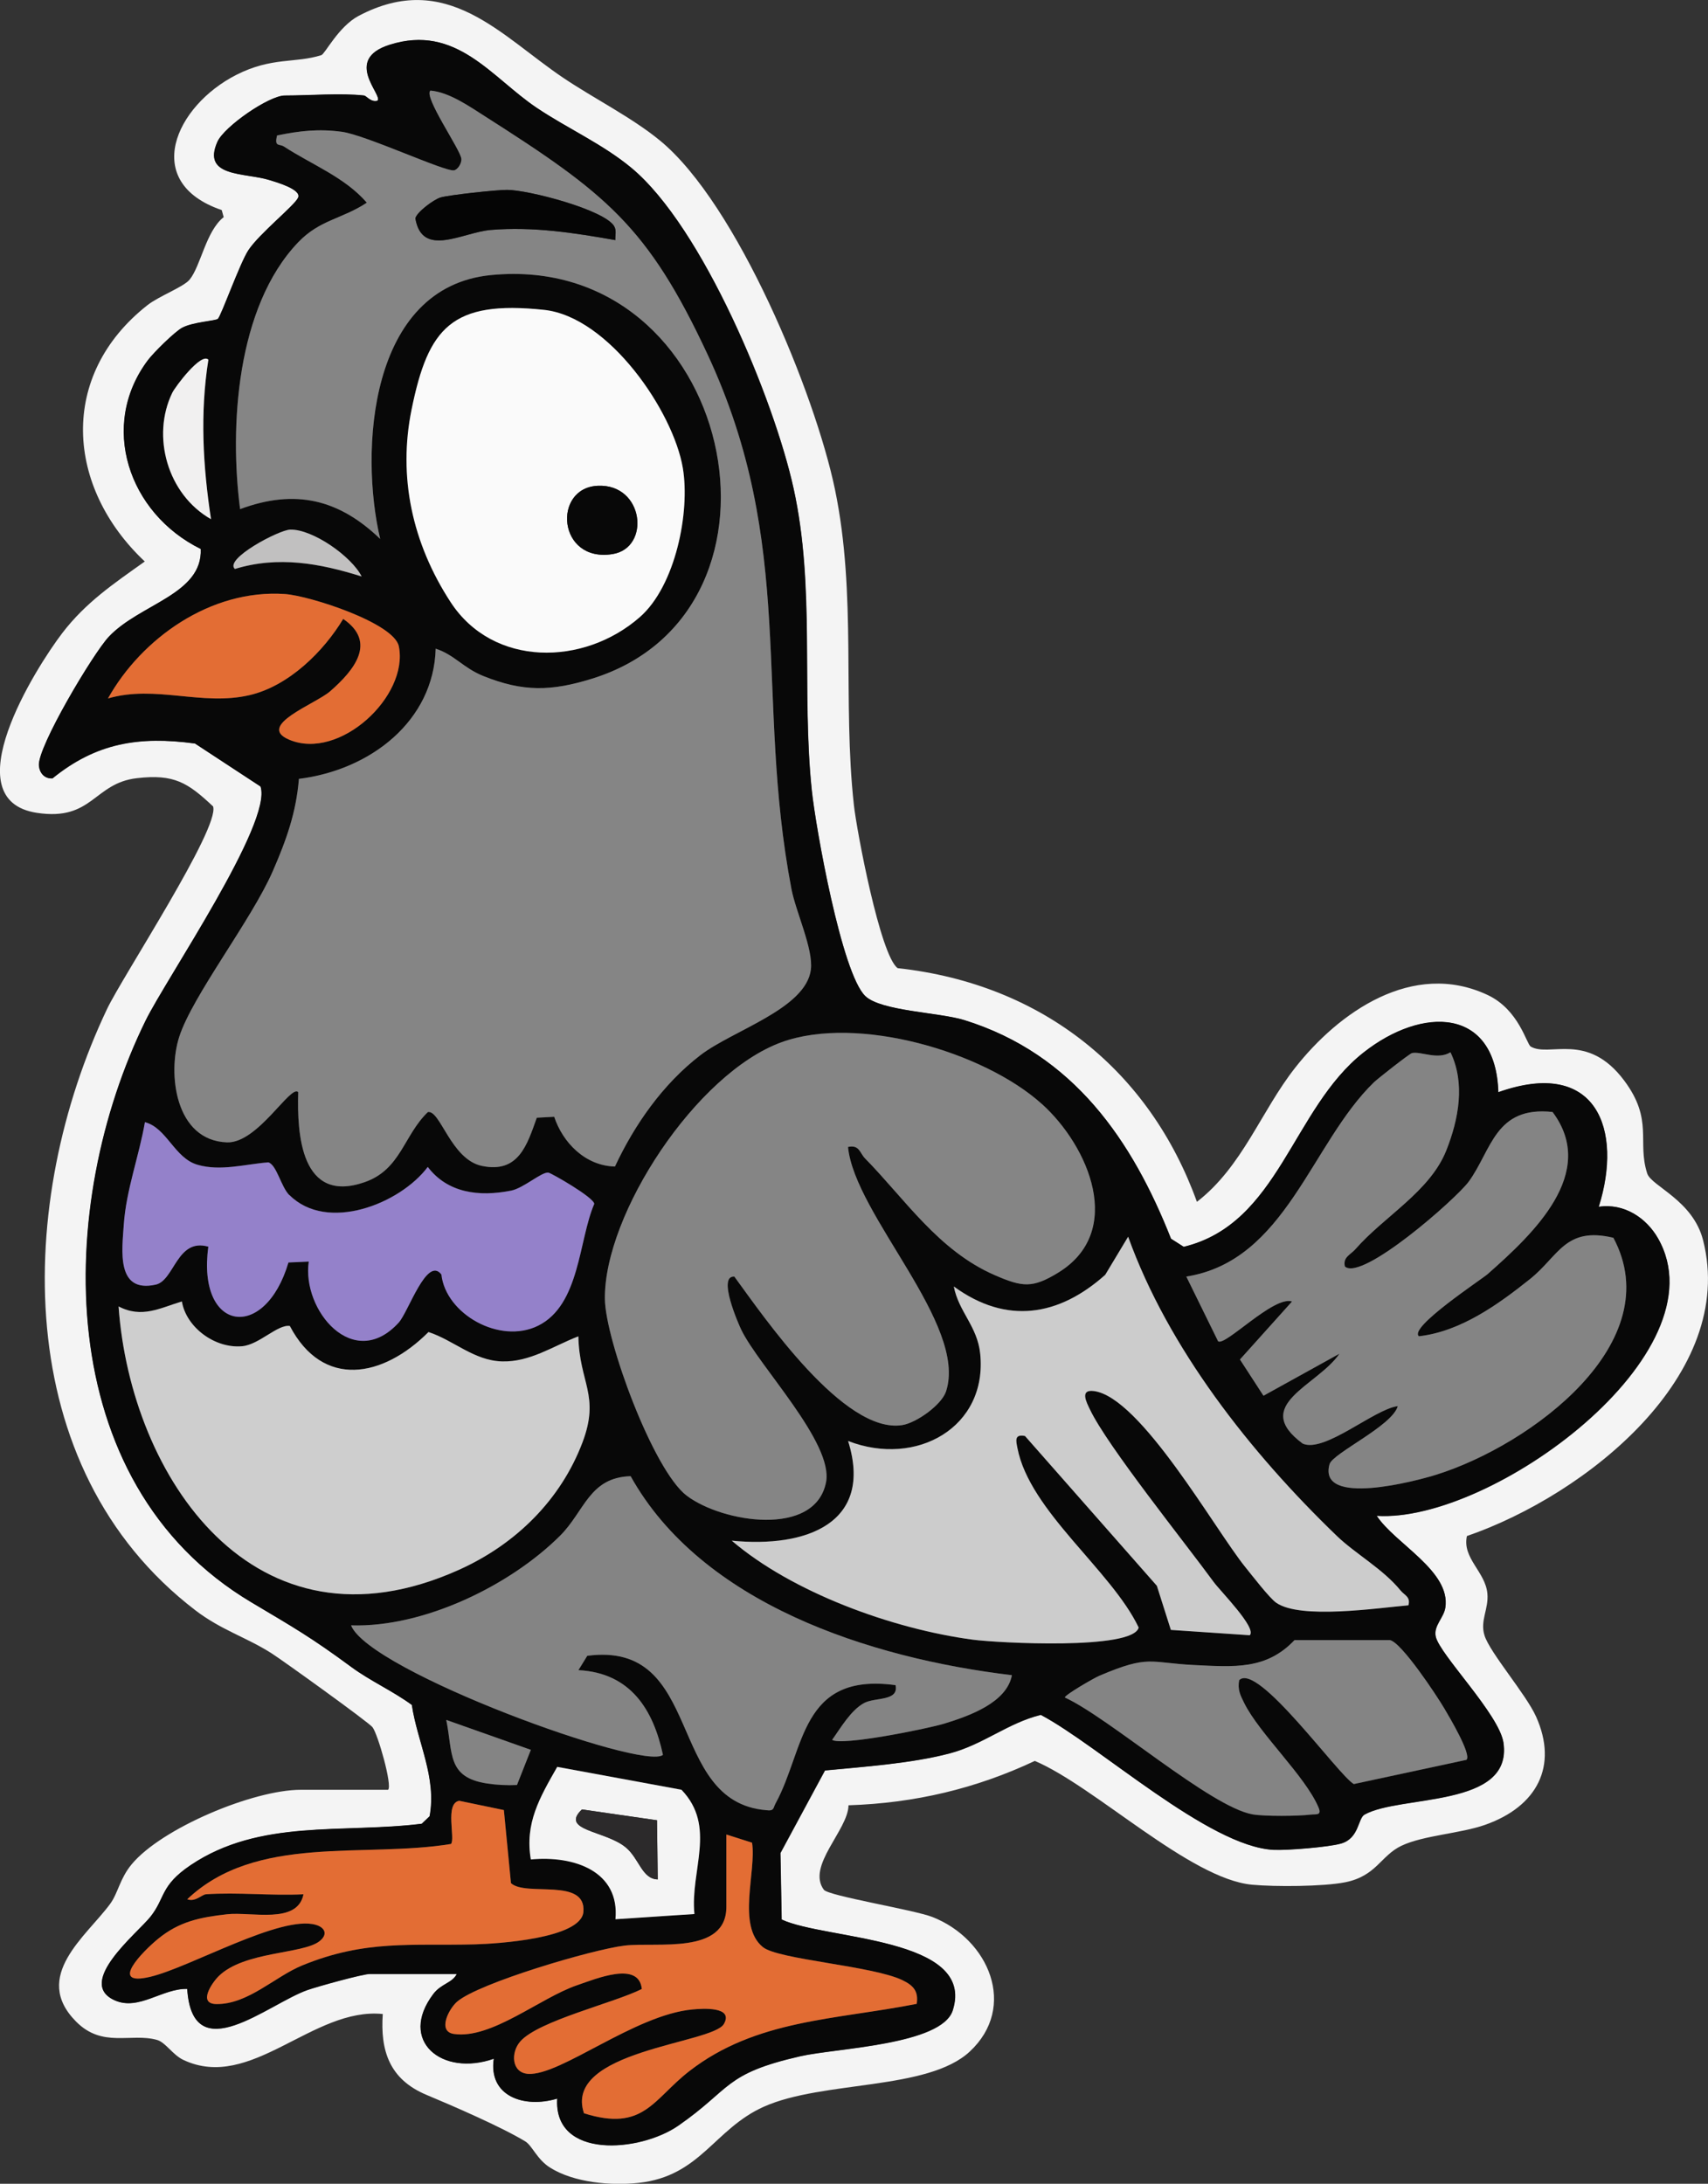
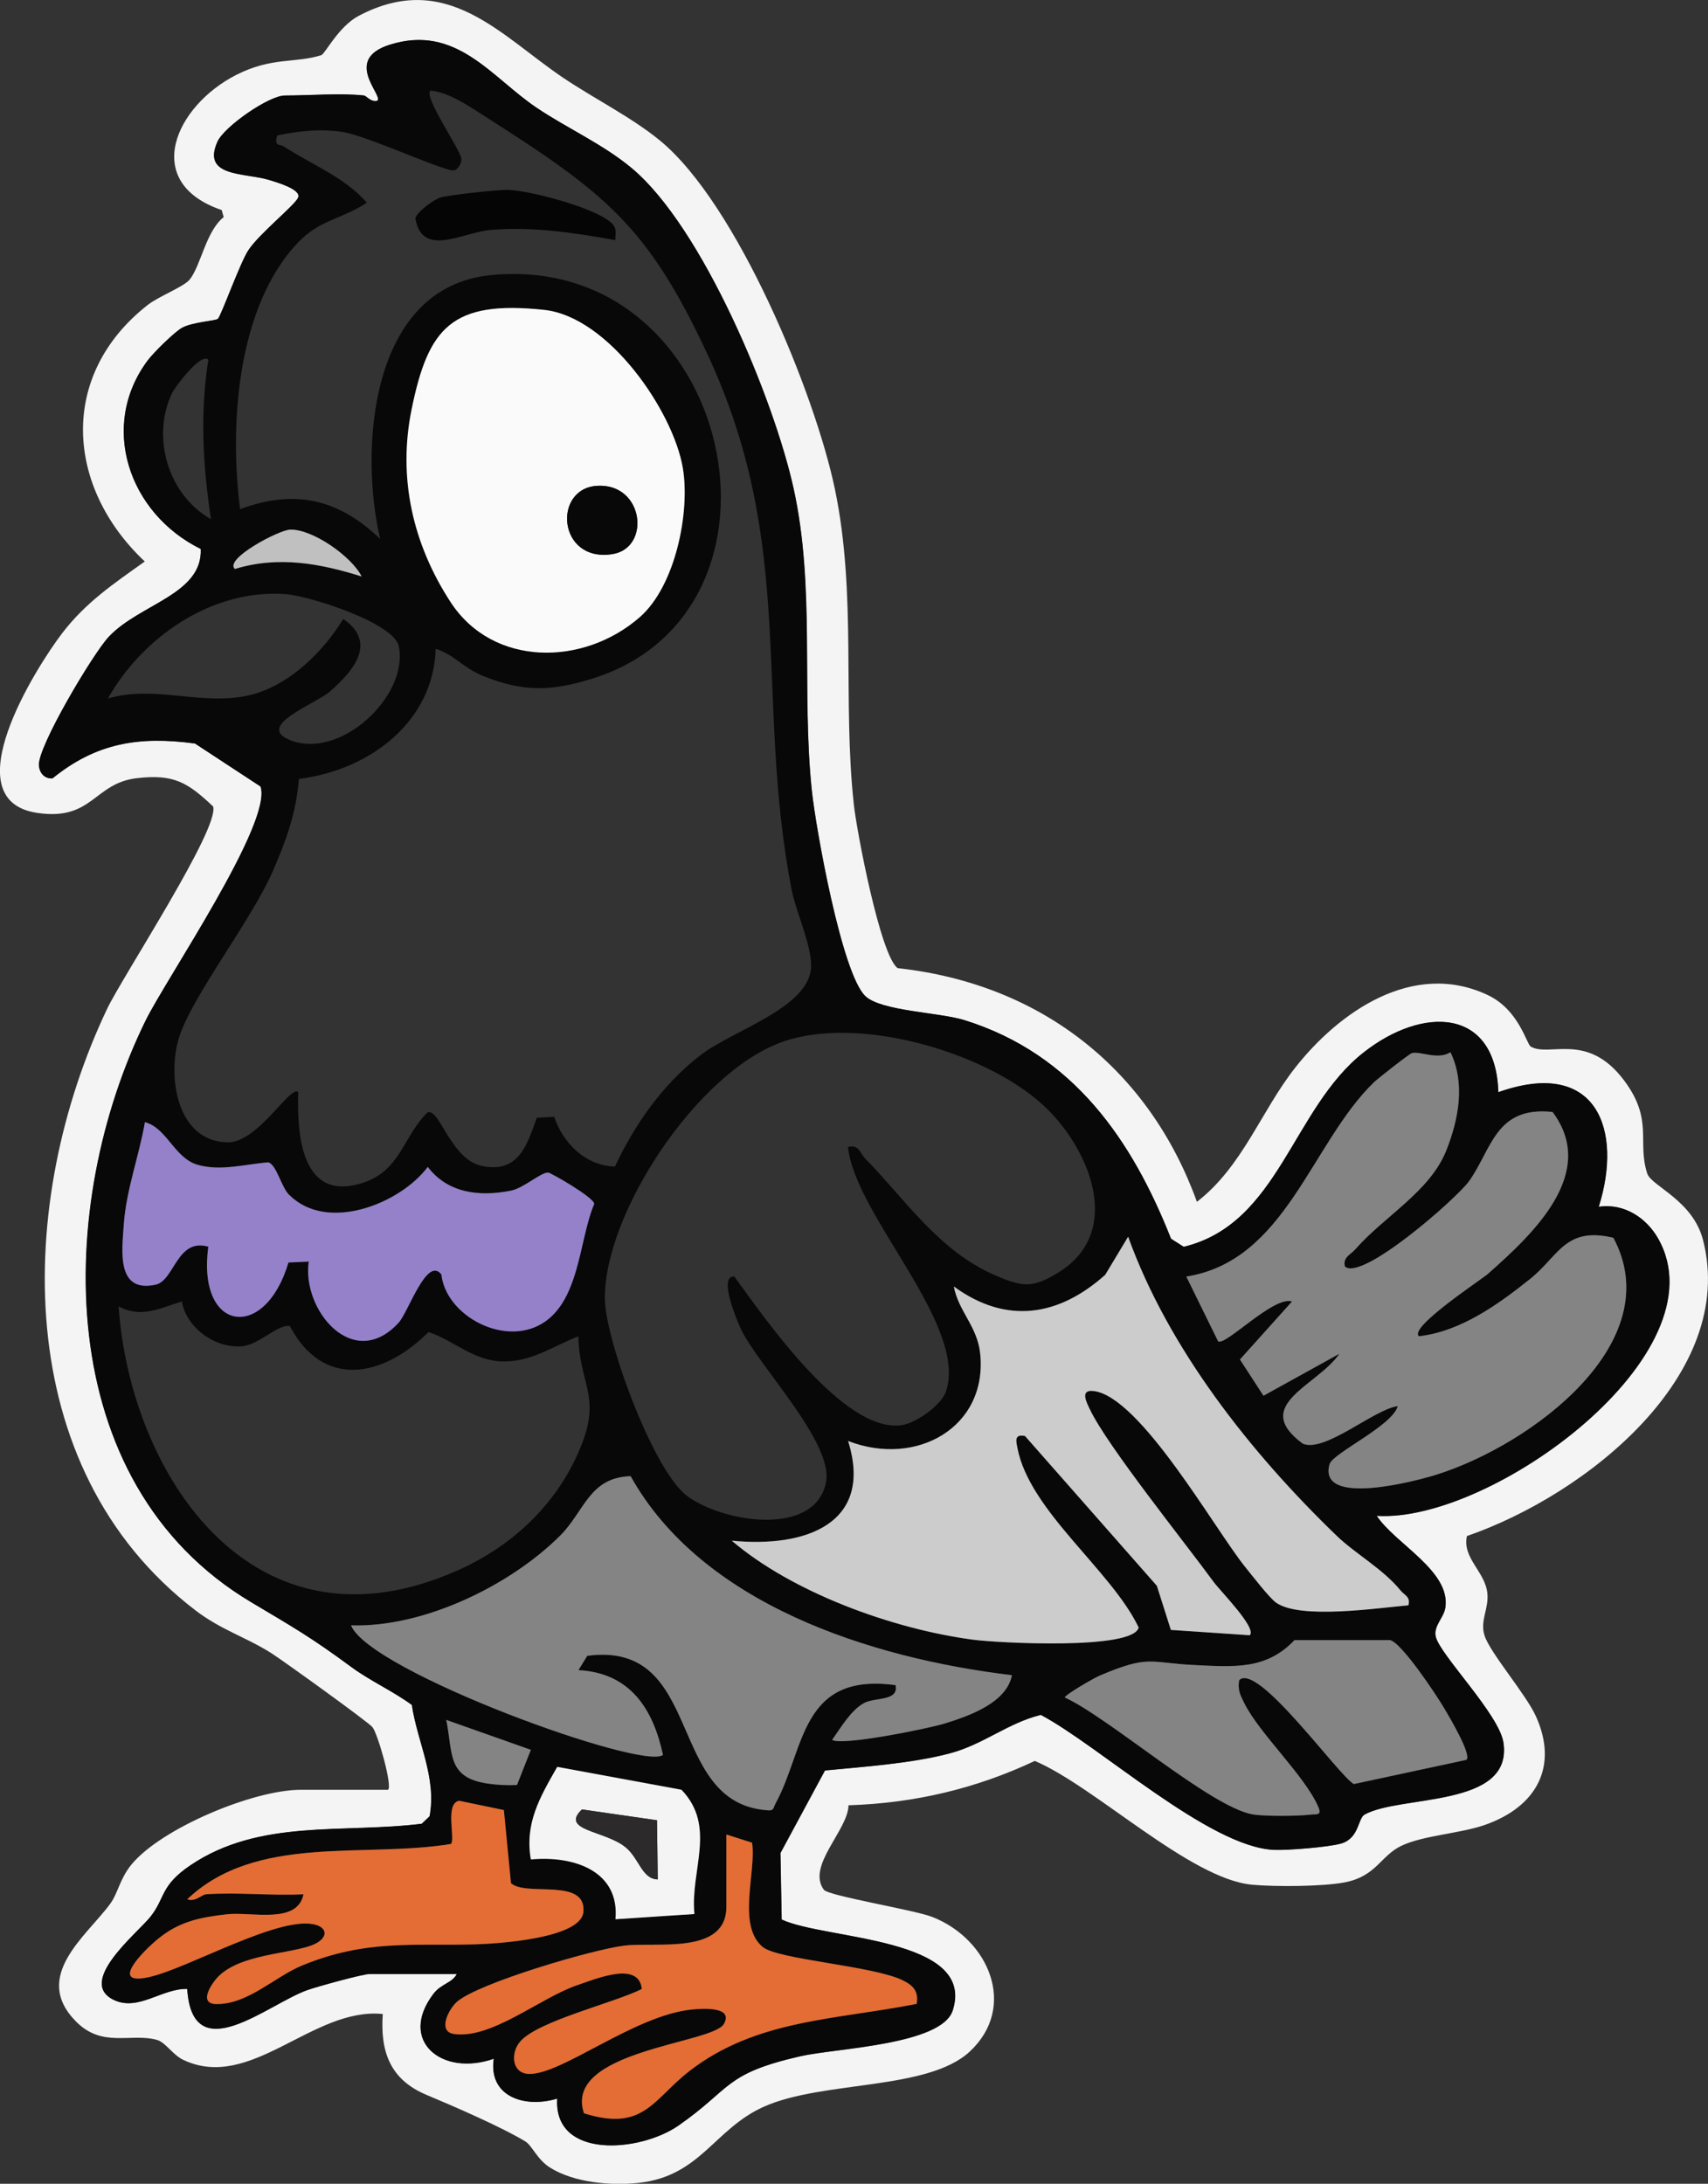
<svg xmlns="http://www.w3.org/2000/svg" width="115" height="147" viewBox="0 0 115 147" fill="none">
  <rect x="0" y="0" width="115" height="147" fill="#333333" stroke="none" />
  <g clip-path="url(#clip0_10002_1965)">
    <path d="M26.132 120.476C26.427 120.194 25.448 116.744 25.081 116.267C24.828 115.938 19.06 111.787 18.269 111.283C16.578 110.209 14.89 109.726 13.149 108.393C0.575 98.761 1.084 80.808 7.205 67.926C8.242 65.741 14.812 55.746 14.349 54.286C12.643 52.685 11.731 52.091 9.214 52.383C6.301 52.722 6.24 55.29 2.48 54.716C-3.203 53.85 2.402 44.959 4.193 42.616C5.778 40.549 7.633 39.304 9.748 37.797C4.439 32.803 3.904 25.268 9.94 20.532C10.688 19.945 12.358 19.314 12.761 18.83C13.519 17.914 13.864 15.554 15.061 14.618L14.929 14.141C9.47 12.282 11.803 7.12 15.919 5.036C18.301 3.827 19.875 4.27 21.634 3.713C21.887 3.633 22.788 1.783 24.159 1.062C30.077 -2.049 33.717 2.404 37.911 5.23C39.994 6.633 42.541 7.902 44.446 9.469C49.645 13.749 54.876 26.506 56.214 32.927C57.699 40.052 56.717 47.147 57.493 54.196C57.681 55.914 59.27 64.338 60.441 65.171C70.284 66.248 77.438 72.165 80.589 80.902C83.662 78.526 84.901 74.8 87.202 71.877C90.114 68.168 95.11 64.6 100.167 66.98C102.279 67.977 102.777 70.279 103.065 70.45C104.315 71.189 106.876 69.417 109.358 72.739C111.348 75.404 110.212 76.841 110.907 78.992C111.184 79.848 113.987 80.784 114.671 83.493C116.953 92.508 106.84 100.614 98.767 103.399C98.44 104.896 100.01 105.796 100.146 107.269C100.242 108.316 99.64 109.085 99.95 110.085C100.309 111.246 102.752 114.052 103.425 115.556C104.914 118.875 103.507 121.601 99.992 122.839C98.312 123.43 95.847 123.544 94.366 124.245C92.96 124.91 92.678 126.286 90.57 126.706C89.1 126.998 85.834 127.014 84.303 126.87C80.123 126.484 73.724 120.258 69.675 118.536C65.711 120.402 61.588 121.379 57.13 121.523C57.108 123.185 54.288 125.611 55.47 127.209C55.78 127.625 61.559 128.562 62.777 129.042C66.587 130.535 68.525 135.1 65.291 138.104C62.453 140.738 55.399 140.04 51.432 141.812C48.085 143.309 47.17 146.491 42.996 146.941C41.127 147.142 38.648 146.924 37.042 145.917C36.152 145.36 35.839 144.434 35.362 144.145C33.749 143.168 30.483 141.755 28.717 141.017C26.214 139.97 25.601 138.036 25.772 135.573C21.05 135.093 16.902 140.812 12.347 138.664C11.628 138.325 11.144 137.479 10.574 137.318C8.811 136.825 6.903 137.882 5.122 136.083C2.106 133.039 5.82 130.33 7.412 128.166C7.953 127.43 8.057 126.477 8.858 125.504C10.859 123.077 17.044 120.48 20.253 120.48H26.125L26.132 120.476ZM24.529 6.439C22.962 6.264 20.844 6.439 19.192 6.439C18.116 6.439 15.104 8.53 14.648 9.553C13.579 11.953 16.496 11.614 18.145 12.124C18.593 12.262 20.328 12.752 20.082 13.312C19.85 13.839 17.465 15.729 16.727 16.86C16.161 17.726 14.883 21.311 14.68 21.472C14.509 21.613 13.021 21.68 12.283 22.066C11.785 22.327 10.343 23.761 9.972 24.247C6.668 28.641 8.651 34.558 13.526 36.961C13.651 40.032 9.406 40.656 7.327 42.882C6.272 44.009 2.512 50.316 2.63 51.547C2.672 52.024 2.986 52.434 3.538 52.403C6.475 50.02 9.349 49.544 13.134 50.054L17.55 52.95C18.383 55.367 11.197 65.889 9.816 68.705C3.741 81.07 3.353 99.774 16.923 107.86C19.74 109.538 20.94 110.213 23.675 112.23C24.928 113.153 26.474 113.847 27.738 114.774C28.115 117.294 29.422 119.654 28.934 122.272L28.404 122.775C23.048 123.436 17.504 122.433 12.85 125.558C10.774 126.951 11.155 127.753 10.136 129.038C9.271 130.126 5.087 133.462 7.722 134.653C9.342 135.385 10.93 133.844 12.614 133.888C12.967 139.379 18.052 134.898 20.705 133.965C21.371 133.73 24.422 132.885 24.896 132.885H30.768C30.458 133.502 29.714 133.532 29.18 134.24C26.808 137.385 29.757 139.815 33.257 138.587C32.88 141.107 35.283 141.947 37.527 141.272C37.274 145.37 43.089 144.893 45.685 143.088C49.281 140.587 48.729 139.597 53.9 138.419C56.286 137.875 63.415 137.664 64.155 135.331C65.729 130.387 55.538 130.592 52.636 129.219L52.554 124.742L55.552 119.184C58.219 118.926 61.378 118.711 63.942 118.036C66.224 117.435 67.855 115.989 70.084 115.442C74.033 117.533 81.379 124.302 85.749 124.527C86.675 124.574 89.484 124.339 90.307 124.101C91.525 123.745 91.428 122.406 91.881 122.154C94.288 120.808 101.858 121.728 101.235 117.328C100.965 115.415 96.937 111.384 96.674 110.172C96.513 109.441 97.219 108.914 97.322 108.216C97.685 105.755 93.946 103.933 92.7 102.043C100.445 102.54 116.063 91.092 111.637 83.359C110.85 81.986 109.354 80.989 107.648 81.244C109.286 76.052 107.513 71.185 100.89 73.531C100.715 67.799 95.783 67.735 91.82 70.856C86.995 74.652 86.14 82.382 79.709 83.939L78.851 83.392C76.262 76.837 72.324 70.971 64.928 68.675C63.247 68.155 59.337 68.074 58.273 67.064C56.674 65.547 54.918 55.666 54.662 53.196C53.96 46.443 54.908 39.555 53.437 32.883C52.123 26.912 47.326 15.303 42.519 11.309C40.593 9.708 38.218 8.657 36.138 7.261C33.097 5.22 30.733 1.599 26.242 3.022C23.084 4.025 25.804 6.408 25.43 6.784C25.006 6.925 24.679 6.465 24.544 6.449L24.529 6.439Z" fill="#F4F4F4" />
    <path d="M24.531 6.437C24.666 6.454 24.994 6.911 25.418 6.773C25.792 6.397 23.071 4.011 26.23 3.011C30.72 1.588 33.084 5.209 36.126 7.25C38.205 8.646 40.58 9.696 42.507 11.297C47.314 15.291 52.107 26.901 53.425 32.872C54.895 39.541 53.948 46.428 54.65 53.184C54.906 55.654 56.661 65.539 58.26 67.052C59.325 68.063 63.235 68.143 64.916 68.663C72.312 70.956 76.25 76.826 78.839 83.381L79.697 83.928C86.128 82.371 86.983 74.641 91.808 70.845C95.771 67.724 100.703 67.787 100.877 73.52C107.501 71.171 109.274 76.041 107.636 81.233C109.342 80.975 110.837 81.971 111.624 83.347C116.05 91.08 100.432 102.529 92.687 102.032C93.934 103.922 97.676 105.744 97.309 108.204C97.206 108.902 96.501 109.433 96.661 110.161C96.925 111.373 100.952 115.404 101.223 117.317C101.846 121.713 94.275 120.797 91.868 122.143C91.412 122.398 91.512 123.734 90.294 124.09C89.468 124.331 86.662 124.563 85.736 124.516C81.371 124.295 74.021 117.525 70.072 115.43C67.843 115.978 66.212 117.424 63.929 118.025C61.365 118.7 58.207 118.918 55.54 119.173L52.541 124.731L52.623 129.208C55.522 130.581 65.717 130.376 64.143 135.32C63.399 137.653 56.273 137.864 53.887 138.408C48.721 139.586 49.273 140.579 45.672 143.076C43.077 144.879 37.261 145.359 37.514 141.261C35.271 141.935 32.867 141.096 33.245 138.576C29.744 139.804 26.796 137.374 29.168 134.229C29.702 133.521 30.446 133.491 30.756 132.873H24.884C24.41 132.873 21.358 133.722 20.692 133.954C18.04 134.884 12.955 139.368 12.602 133.877C10.918 133.833 9.33 135.374 7.709 134.642C5.074 133.454 9.258 130.118 10.124 129.027C11.146 127.745 10.765 126.943 12.837 125.546C17.491 122.422 23.036 123.425 28.391 122.764L28.922 122.261C29.41 119.643 28.103 117.283 27.725 114.763C26.461 113.836 24.916 113.141 23.662 112.218C20.927 110.201 19.731 109.527 16.911 107.849C3.337 99.763 3.728 81.058 9.803 68.694C11.188 65.878 18.371 55.359 17.538 52.939L13.122 50.043C9.333 49.529 6.46 50.009 3.525 52.392C2.973 52.422 2.66 52.013 2.617 51.536C2.503 50.301 6.26 43.998 7.314 42.87C9.397 40.645 13.642 40.017 13.514 36.95C8.635 34.547 6.655 28.629 9.96 24.236C10.327 23.746 11.769 22.316 12.271 22.054C13.008 21.668 14.496 21.601 14.667 21.46C14.87 21.299 16.149 17.711 16.715 16.849C17.456 15.718 19.841 13.828 20.069 13.301C20.315 12.744 18.581 12.254 18.132 12.113C16.483 11.603 13.567 11.945 14.635 9.542C15.091 8.518 18.107 6.427 19.179 6.427C20.831 6.427 22.954 6.253 24.517 6.427L24.531 6.437ZM41.406 78.524C42.72 75.715 44.629 72.973 47.161 71.03C49.347 69.352 54.269 67.915 54.596 65.267C54.767 63.884 53.581 61.384 53.286 59.833C50.807 46.817 53.652 36.785 47.652 23.887C43.618 15.218 40.787 13.016 32.654 7.834C31.6 7.162 30.239 6.206 28.979 6.102C28.505 6.515 31.001 10.069 31.062 10.687C31.094 11.009 30.809 11.428 30.57 11.469C29.951 11.573 24.62 9.089 23.014 8.874C21.458 8.666 20.169 8.81 18.656 9.122C18.463 9.921 18.805 9.663 19.119 9.868C20.992 11.086 23.224 11.935 24.699 13.647C23.011 14.758 21.537 14.781 20.069 16.322C15.917 20.672 15.444 28.74 16.167 34.275C19.895 32.885 22.843 33.627 25.599 36.282C24.207 30.401 24.823 19.312 33.074 18.517C49.383 16.943 54.6 41.132 39.847 45.693C37.112 46.539 35.228 46.589 32.54 45.508C31.183 44.961 30.603 44.082 29.335 43.669C29.2 48.519 24.969 51.832 20.126 52.432C19.941 54.718 19.272 56.567 18.364 58.652C16.922 61.958 12.937 67.056 12.061 69.818C11.277 72.282 11.794 76.779 15.287 76.9C17.356 76.97 19.571 72.973 20.08 73.52C19.995 76.346 20.258 81.079 24.556 79.578C26.988 78.729 27.173 76.433 28.808 74.863C29.641 74.695 30.36 78.041 32.44 78.484C34.922 79.011 35.495 77.054 36.143 75.242L37.315 75.178C37.892 76.913 39.398 78.477 41.406 78.528V78.524ZM43.087 41.534C45.48 39.433 46.477 34.466 45.975 31.506C45.334 27.693 40.983 21.323 36.631 20.86C30.41 20.198 28.836 22.051 27.715 27.552C26.785 32.1 27.757 36.574 30.343 40.538C33.202 44.918 39.306 44.854 43.087 41.534ZM14.03 24.216C13.546 23.696 11.797 26.028 11.594 26.444C10.181 29.361 11.267 33.281 14.204 34.949C13.663 31.368 13.457 27.827 14.027 24.216H14.03ZM15.814 38.299C18.727 37.41 21.529 37.92 24.346 38.806C23.684 37.47 21.063 35.617 19.539 35.651C18.78 35.668 15.077 37.628 15.81 38.299H15.814ZM7.268 47.019C10.473 46.082 13.588 47.549 16.811 46.794C19.468 46.169 21.811 43.82 23.107 41.665C25.404 43.233 23.837 45.132 22.231 46.535C21.255 47.385 17.224 48.834 19.46 49.791C22.85 51.241 27.533 46.868 26.853 43.508C26.536 41.934 20.846 40.105 19.186 39.99C14.165 39.645 9.515 43.001 7.268 47.022V47.019ZM70.139 74.305C66.226 70.781 57.723 68.308 52.634 70.15C46.876 72.235 40.666 81.733 40.726 87.435C40.755 90.188 43.97 98.971 46.242 100.683C48.649 102.502 54.899 103.489 55.618 99.766C56.127 97.129 51.099 91.966 49.91 89.513C49.735 89.157 48.282 85.848 49.443 85.932C51.402 88.6 56.804 96.541 60.742 95.93C61.704 95.779 63.402 94.568 63.698 93.658C65.168 89.157 57.552 81.8 57.096 77.205C57.868 77.038 57.886 77.612 58.239 77.971C60.934 80.716 63.185 84.186 66.977 85.835C68.843 86.643 69.513 86.727 71.243 85.67C75.766 82.904 73.316 77.162 70.139 74.302V74.305ZM97.662 70.835C96.797 71.372 95.682 70.761 95.073 70.889C94.913 70.922 92.762 72.611 92.513 72.852C88.268 76.957 86.58 84.881 79.875 85.935L82.015 90.292C82.496 90.637 85.772 87.197 86.993 87.613L83.486 91.517L85.07 93.957L90.188 91.127C88.713 93.292 84.184 94.574 87.716 97.182C89.201 97.813 92.499 94.873 94.112 94.655C93.752 95.987 89.725 97.827 89.518 98.568C88.713 101.472 95.397 99.683 96.704 99.273C103.096 97.269 112.397 90.372 108.629 83.324C105.375 82.549 104.951 84.559 103.014 86.103C100.899 87.791 98.356 89.634 95.536 89.953C94.817 89.369 99.759 86.126 100.165 85.767C103.242 83.049 107.604 78.957 104.534 74.856C100.657 74.436 100.439 77.417 98.894 79.538C98.05 80.699 91.708 86.267 90.554 85.26C90.401 84.629 90.932 84.465 91.263 84.089C93.197 81.877 96.28 80.213 97.38 77.444C98.214 75.343 98.666 72.919 97.662 70.838V70.835ZM19.489 80.448C18.919 79.88 18.638 78.414 18.072 78.236C16.487 78.36 14.895 78.867 13.296 78.397C11.698 77.927 11.235 75.913 9.76 75.531C9.372 77.789 8.493 80.112 8.34 82.408C8.222 84.133 7.802 87.066 10.491 86.466C11.751 86.183 11.908 83.304 14.03 83.911C13.25 89.661 17.837 90.342 19.425 84.975L20.792 84.915C20.315 88.171 23.794 92.373 26.849 89.02C27.508 88.298 28.747 84.505 29.723 85.784C30.012 88.432 33.64 90.51 36.232 89.231C39.06 87.838 38.96 83.465 40.014 81.032C40 80.602 37.119 78.954 36.927 78.927C36.478 78.863 35.264 79.974 34.416 80.139C32.244 80.568 30.143 80.3 28.804 78.544C26.938 81.032 22.028 82.975 19.492 80.438L19.489 80.448ZM94.824 108.063C94.984 107.483 94.567 107.392 94.293 107.056C93.115 105.61 91.256 104.593 90.002 103.385C84.169 97.763 78.65 90.741 75.954 83.247L74.413 85.811C71.293 88.6 67.768 89.187 64.218 86.596C64.538 88.288 65.806 89.271 65.995 91.124C66.497 96.061 61.711 98.787 57.099 96.998C58.826 102.512 54.308 104.21 49.265 103.707C53.318 107.177 60.051 109.648 65.5 110.373C67.166 110.594 76.289 111.084 76.663 109.554C74.829 105.697 69.324 101.733 68.501 97.478C68.409 96.991 68.281 96.518 69.011 96.662L77.888 106.744L78.832 109.715L84.141 110.074C84.65 109.604 82.154 107.09 81.716 106.493C79.765 103.821 74.552 97.33 73.387 94.886C73.156 94.4 72.671 93.51 73.643 93.635C76.798 94.041 81.809 102.975 83.846 105.489C84.301 106.053 85.459 107.563 85.929 107.889C87.559 109.02 92.726 108.241 94.82 108.06L94.824 108.063ZM12.246 87.607C10.772 88.053 9.543 88.761 7.984 87.942C8.799 99.381 17.1 111.873 30.891 105.677C34.776 103.932 37.774 100.914 39.22 97.092C40.416 93.927 38.999 93.077 38.942 89.956C37.258 90.604 35.752 91.708 33.793 91.644C31.835 91.581 30.531 90.211 28.851 89.667C25.777 92.742 21.743 93.504 19.514 89.258C18.688 89.14 17.459 90.513 16.309 90.621C14.443 90.792 12.527 89.325 12.246 87.607ZM42.46 99.371C39.676 99.451 39.362 101.737 37.71 103.381C34.367 106.711 28.569 109.56 23.641 109.413C24.862 112.51 43.34 119.216 44.64 118.129C43.988 115.105 42.478 112.611 38.949 112.427L39.544 111.46C47.464 110.416 44.8 121.284 51.587 121.851C52.143 121.928 52.054 121.7 52.217 121.405C54.215 117.773 53.855 112.557 60.301 113.437C60.536 114.531 58.933 114.242 58.193 114.635C57.299 115.108 56.601 116.327 56.031 117.119C56.658 117.545 62.48 116.367 63.587 116.025C65.318 115.494 67.789 114.598 68.135 112.766C58.502 111.614 47.239 107.932 42.464 99.371H42.46ZM98.741 118.461C99.097 118.112 97.552 115.521 97.245 115.008C96.733 114.142 94.357 110.55 93.581 110.413H87.161C85.259 112.413 83.115 112.218 80.413 112.088C77.368 111.94 77.397 111.376 74.042 112.799C73.64 112.97 71.696 114.098 71.696 114.273C74.701 115.655 81.499 121.643 84.34 122.14C85.138 122.277 87.41 122.261 88.247 122.157C88.603 122.113 89.019 122.24 88.77 121.66C87.866 119.542 84.796 116.713 83.767 114.635C83.504 114.105 83.319 113.722 83.436 113.105C84.675 111.866 90.106 119.508 91.153 120.099L98.741 118.468V118.461ZM35.741 117.793L30.047 115.78C30.506 118.011 30.079 119.646 32.8 120.059C33.466 120.16 34.135 120.19 34.808 120.16L35.741 117.797V117.793ZM46.758 128.842C46.463 125.895 48.272 122.962 45.886 120.475L37.521 118.934C36.346 120.999 35.324 122.724 35.745 125.167C38.689 124.889 41.738 125.973 41.442 129.191L46.762 128.839L46.758 128.842ZM13.852 127.517C16.014 127.369 18.267 127.624 20.436 127.517C20.03 129.564 16.929 128.678 15.28 128.862C13.439 129.074 12.057 129.359 10.636 130.524C9.629 131.349 7.246 133.759 10.134 133.068C12.826 132.424 18.916 128.886 21.269 129.574C21.889 129.755 22.106 130.228 21.494 130.692C20.354 131.551 16.423 131.356 14.724 133.031C14.279 133.471 13.3 134.89 14.571 134.907C16.697 134.934 18.506 133.058 20.358 132.303C24.645 130.547 27.707 131 31.991 130.886C33.455 130.846 39.135 130.504 39.284 128.698C39.476 126.365 35.396 127.701 34.406 126.765L33.928 121.848L30.923 121.223C29.933 121.388 30.677 123.784 30.367 124.13C24.492 125.097 17.26 123.442 12.609 127.852C13.143 128.057 13.599 127.537 13.856 127.52L13.852 127.517ZM48.909 123.492V128.356C48.909 131.605 44.248 130.708 42.069 130.964C39.889 131.219 32.223 133.487 30.777 134.743C30.218 135.226 29.435 136.75 30.574 136.914C33.102 137.27 36.364 134.484 38.853 133.635C40.128 133.199 43.03 131.977 43.215 133.887C41.357 134.827 36.261 136.021 35.036 137.414C34.377 138.163 34.441 139.525 35.559 139.599C37.735 139.747 42.731 135.619 46.637 135.263C47.296 135.203 49.426 135.051 48.742 136.243C47.973 137.582 37.888 138.018 39.323 142.254C43.344 143.519 43.967 141.318 46.417 139.415C50.91 135.928 56.263 135.968 61.725 134.887C61.857 134.045 61.515 133.652 60.757 133.289C58.748 132.326 52.403 131.907 51.37 131.068C49.596 129.628 50.946 125.966 50.64 124.039L48.913 123.489L48.909 123.492Z" fill="#080808" />
-     <path d="M70.14 74.305C73.316 77.165 75.762 82.908 71.244 85.673C69.513 86.73 68.844 86.647 66.978 85.838C63.185 84.19 60.935 80.719 58.239 77.974C57.887 77.615 57.869 77.041 57.096 77.209C57.548 81.803 65.169 89.16 63.698 93.661C63.399 94.571 61.704 95.782 60.742 95.933C56.808 96.544 51.402 88.603 49.444 85.935C48.279 85.851 49.736 89.157 49.91 89.516C51.099 91.97 56.127 97.132 55.618 99.77C54.899 103.495 48.65 102.505 46.242 100.686C43.971 98.971 40.759 90.191 40.727 87.439C40.666 81.736 46.876 72.238 52.634 70.154C57.726 68.311 66.226 70.784 70.14 74.309V74.305Z" fill="#858585" />
    <path d="M94.824 108.063C92.73 108.245 87.567 109.023 85.932 107.892C85.466 107.567 84.308 106.056 83.849 105.492C81.812 102.979 76.802 94.041 73.647 93.638C72.678 93.514 73.159 94.403 73.391 94.89C74.555 97.333 79.768 103.824 81.72 106.496C82.154 107.093 84.654 109.607 84.145 110.077L78.835 109.718L77.892 106.748L69.014 96.665C68.281 96.521 68.409 96.994 68.505 97.481C69.328 101.737 74.829 105.701 76.667 109.557C76.296 111.087 67.17 110.597 65.503 110.376C60.055 109.651 53.321 107.181 49.269 103.71C54.311 104.214 58.827 102.515 57.103 97.001C61.718 98.79 66.504 96.065 65.998 91.127C65.809 89.278 64.542 88.291 64.221 86.6C67.772 89.191 71.297 88.603 74.416 85.814L75.958 83.25C78.654 90.745 84.17 97.766 90.006 103.388C91.259 104.596 93.118 105.613 94.297 107.06C94.571 107.395 94.988 107.486 94.828 108.067L94.824 108.063Z" fill="#CCCCCC" />
    <path d="M97.662 70.835C98.666 72.916 98.214 75.34 97.38 77.441C96.28 80.21 93.196 81.874 91.263 84.086C90.932 84.465 90.397 84.626 90.554 85.257C91.708 86.268 98.046 80.696 98.894 79.535C100.439 77.414 100.66 74.437 104.534 74.853C107.607 78.954 103.245 83.046 100.165 85.764C99.756 86.123 94.817 89.366 95.536 89.95C98.356 89.631 100.899 87.788 103.014 86.1C104.951 84.556 105.375 82.546 108.629 83.321C112.397 90.369 103.096 97.266 96.704 99.27C95.397 99.68 88.713 101.469 89.518 98.565C89.725 97.82 93.752 95.984 94.112 94.652C92.502 94.867 89.205 97.81 87.716 97.179C84.184 94.571 88.713 93.289 90.187 91.124L85.07 93.954L83.486 91.514L86.993 87.61C85.772 87.194 82.496 90.634 82.015 90.289L79.875 85.932C86.58 84.878 88.268 76.954 92.513 72.849C92.758 72.611 94.909 70.919 95.073 70.886C95.686 70.758 96.796 71.369 97.662 70.832V70.835Z" fill="#848484" />
-     <path d="M12.246 87.607C12.527 89.325 14.447 90.792 16.309 90.621C17.456 90.513 18.688 89.14 19.514 89.258C21.743 93.504 25.781 92.742 28.85 89.667C30.531 90.211 31.909 91.587 33.793 91.644C35.677 91.701 37.258 90.604 38.942 89.956C38.999 93.077 40.416 93.923 39.22 97.091C37.774 100.914 34.779 103.932 30.891 105.677C17.096 111.873 8.795 99.38 7.983 87.942C9.543 88.761 10.772 88.053 12.246 87.607Z" fill="#CECECE" />
    <path d="M42.46 99.37C47.235 107.932 58.499 111.614 68.131 112.765C67.789 114.598 65.314 115.494 63.584 116.024C62.476 116.363 56.654 117.545 56.027 117.118C56.597 116.323 57.295 115.108 58.189 114.635C58.929 114.242 60.532 114.531 60.297 113.436C53.852 112.557 54.211 117.769 52.214 121.404C52.05 121.703 52.139 121.928 51.583 121.851C44.796 121.284 47.46 110.416 39.54 111.46L38.946 112.426C42.474 112.611 43.988 115.105 44.636 118.129C43.34 119.219 24.859 112.51 23.637 109.412C28.566 109.563 34.363 106.71 37.706 103.381C39.359 101.736 39.672 99.451 42.457 99.37H42.46Z" fill="#848484" />
    <path d="M43.087 41.534C39.306 44.854 33.199 44.917 30.343 40.537C27.757 36.574 26.785 32.1 27.715 27.552C28.836 22.054 30.41 20.198 36.631 20.859C40.986 21.322 45.334 27.693 45.975 31.506C46.474 34.469 45.48 39.433 43.087 41.534ZM40.245 32.7C37.183 32.841 37.539 37.889 41.239 37.298C43.828 36.886 43.365 32.556 40.245 32.7Z" fill="#FAFAFA" />
    <path d="M19.489 80.448C22.024 82.985 26.935 81.042 28.801 78.555C30.14 80.31 32.244 80.579 34.413 80.149C35.257 79.981 36.471 78.874 36.923 78.938C37.115 78.965 39.996 80.612 40.011 81.042C38.956 83.475 39.056 87.845 36.229 89.242C33.636 90.52 30.008 88.443 29.72 85.795C28.744 84.516 27.501 88.308 26.846 89.03C23.791 92.383 20.311 88.177 20.789 84.925L19.421 84.986C17.833 90.349 13.243 89.671 14.027 83.922C11.908 83.314 11.748 86.194 10.487 86.476C7.798 87.073 8.219 84.143 8.336 82.418C8.493 80.119 9.369 77.8 9.757 75.541C11.231 75.924 11.751 77.958 13.293 78.407C14.835 78.857 16.48 78.37 18.068 78.246C18.634 78.424 18.916 79.891 19.485 80.458L19.489 80.448Z" fill="#9481CA" />
    <path d="M98.741 118.461L91.153 120.092C90.106 119.501 84.675 111.859 83.436 113.097C83.315 113.715 83.5 114.098 83.767 114.628C84.796 116.709 87.87 119.538 88.77 121.653C89.02 122.237 88.603 122.106 88.247 122.149C87.41 122.254 85.138 122.274 84.341 122.133C81.503 121.636 74.701 115.648 71.696 114.265C71.696 114.091 73.64 112.963 74.042 112.792C77.4 111.372 77.368 111.933 80.413 112.081C83.116 112.211 85.259 112.406 87.161 110.402H93.581C94.361 110.547 96.736 114.135 97.245 115.001C97.548 115.517 99.097 118.105 98.741 118.454V118.461Z" fill="#848484" />
    <path d="M48.909 123.492L50.636 124.043C50.939 125.973 49.589 129.631 51.366 131.071C52.399 131.91 58.744 132.329 60.753 133.293C61.508 133.655 61.849 134.048 61.721 134.89C56.259 135.971 50.907 135.931 46.413 139.418C43.963 141.318 43.34 143.523 39.32 142.257C37.888 138.022 47.973 137.585 48.738 136.246C49.422 135.051 47.292 135.206 46.634 135.266C42.724 135.622 37.731 139.747 35.556 139.603C34.438 139.529 34.373 138.163 35.032 137.418C36.257 136.025 41.356 134.827 43.212 133.89C43.026 131.98 40.121 133.205 38.849 133.638C36.36 134.488 33.099 137.277 30.57 136.918C29.427 136.756 30.214 135.233 30.773 134.746C32.219 133.491 39.936 131.215 42.065 130.967C44.194 130.718 48.906 131.608 48.906 128.359V123.496L48.909 123.492Z" fill="#E36D34" />
    <path d="M13.852 127.516C13.596 127.533 13.14 128.053 12.606 127.848C17.256 123.438 24.489 125.093 30.364 124.126C30.674 123.784 29.93 121.388 30.92 121.22L33.925 121.844L34.402 126.761C35.392 127.697 39.473 126.362 39.281 128.694C39.131 130.497 33.451 130.842 31.988 130.883C27.704 131 24.642 130.547 20.354 132.299C18.503 133.057 16.694 134.93 14.568 134.903C13.297 134.887 14.276 133.467 14.721 133.027C16.423 131.352 20.354 131.544 21.49 130.688C22.103 130.225 21.886 129.751 21.266 129.57C18.916 128.882 12.827 132.42 10.131 133.064C7.243 133.756 9.625 131.346 10.633 130.52C12.054 129.355 13.435 129.067 15.277 128.859C16.922 128.671 20.027 129.56 20.433 127.513C18.264 127.62 16.01 127.365 13.848 127.513L13.852 127.516Z" fill="#E36D34" />
-     <path d="M7.268 47.019C9.515 42.995 14.166 39.642 19.186 39.987C20.846 40.102 26.533 41.934 26.853 43.505C27.533 46.864 22.851 51.234 19.461 49.788C17.224 48.835 21.259 47.385 22.231 46.532C23.837 45.129 25.404 43.23 23.107 41.662C21.814 43.817 19.471 46.17 16.811 46.791C13.589 47.546 10.469 46.083 7.268 47.016V47.019Z" fill="#E36D34" />
    <path d="M46.759 128.842L41.438 129.194C41.734 125.979 38.686 124.892 35.741 125.17C35.324 122.727 36.343 121.002 37.518 118.938L45.883 120.478C48.268 122.965 46.459 125.899 46.755 128.845L46.759 128.842ZM44.234 122.532L39.184 121.804C37.675 123.234 40.751 123.217 42.129 124.355C43.052 125.116 43.219 126.486 44.287 126.513L44.237 122.535L44.234 122.532Z" fill="#F4F4F4" />
-     <path d="M14.03 24.216C13.46 27.831 13.663 31.368 14.208 34.949C11.27 33.281 10.184 29.361 11.598 26.444C11.801 26.028 13.549 23.696 14.034 24.216H14.03Z" fill="#F1F0F0" />
    <path d="M35.741 117.793L34.808 120.156C34.135 120.186 33.465 120.156 32.8 120.055C30.079 119.643 30.506 118.011 30.047 115.776L35.741 117.79V117.793Z" fill="#848484" />
-     <path d="M41.406 78.524C39.398 78.477 37.892 76.913 37.315 75.175L36.143 75.239C35.492 77.051 34.922 79.004 32.44 78.481C30.36 78.041 29.641 74.692 28.808 74.859C27.173 76.43 26.988 78.726 24.556 79.575C20.258 81.075 19.994 76.343 20.08 73.517C19.574 72.97 17.356 76.967 15.287 76.897C11.79 76.776 11.277 72.278 12.061 69.815C12.937 67.052 16.921 61.954 18.364 58.648C19.272 56.564 19.941 54.711 20.126 52.429C24.969 51.828 29.199 48.516 29.335 43.666C30.602 44.078 31.183 44.958 32.54 45.505C35.228 46.586 37.112 46.535 39.847 45.69C54.599 41.128 49.383 16.939 33.074 18.514C24.823 19.309 24.207 30.398 25.599 36.279C22.84 33.624 19.895 32.882 16.166 34.271C15.444 28.737 15.917 20.668 20.069 16.318C21.54 14.778 23.014 14.758 24.698 13.643C23.221 11.932 20.991 11.083 19.119 9.864C18.805 9.659 18.46 9.918 18.656 9.119C20.165 8.807 21.454 8.659 23.014 8.871C24.624 9.086 29.951 11.573 30.57 11.465C30.809 11.425 31.094 11.005 31.062 10.683C31.001 10.066 28.505 6.511 28.979 6.098C30.239 6.202 31.599 7.159 32.654 7.83C40.787 13.012 43.614 15.214 47.652 23.884C53.652 36.782 50.807 46.814 53.285 59.83C53.581 61.38 54.767 63.877 54.596 65.264C54.265 67.912 49.347 69.345 47.161 71.026C44.629 72.97 42.72 75.712 41.406 78.521V78.524ZM41.349 15.224C40.669 14.113 35.566 12.784 34.135 12.784C33.416 12.784 30.261 13.123 29.666 13.294C29.207 13.429 28.049 14.288 27.967 14.704C28.423 17.389 31.147 15.637 33.052 15.479C35.908 15.244 38.654 15.674 41.431 16.164C41.41 15.855 41.524 15.516 41.349 15.228V15.224Z" fill="#858585" />
    <path d="M15.814 38.299C15.077 37.628 18.78 35.671 19.543 35.651C21.067 35.617 23.684 37.47 24.35 38.806C21.533 37.92 18.731 37.406 15.818 38.299H15.814Z" fill="#C1C0C0" />
    <path d="M41.349 15.225C41.527 15.513 41.413 15.852 41.431 16.161C38.657 15.674 35.912 15.241 33.052 15.476C31.147 15.634 28.423 17.386 27.967 14.701C28.049 14.285 29.206 13.426 29.666 13.291C30.261 13.12 33.416 12.781 34.135 12.781C35.566 12.781 40.669 14.11 41.349 15.221V15.225Z" fill="#050505" />
    <path d="M40.245 32.701C43.361 32.556 43.828 36.886 41.239 37.299C37.539 37.889 37.183 32.845 40.245 32.701Z" fill="#080808" />
    <path d="M44.234 122.532L44.283 126.51C43.215 126.483 43.048 125.113 42.126 124.352C40.751 123.214 37.671 123.234 39.181 121.801L44.23 122.529L44.234 122.532Z" fill="#2C2A2B" />
  </g>
  <defs>
    <clipPath id="clip0_10002_1965">
      <rect width="115" height="147" fill="white" />
    </clipPath>
  </defs>
</svg>